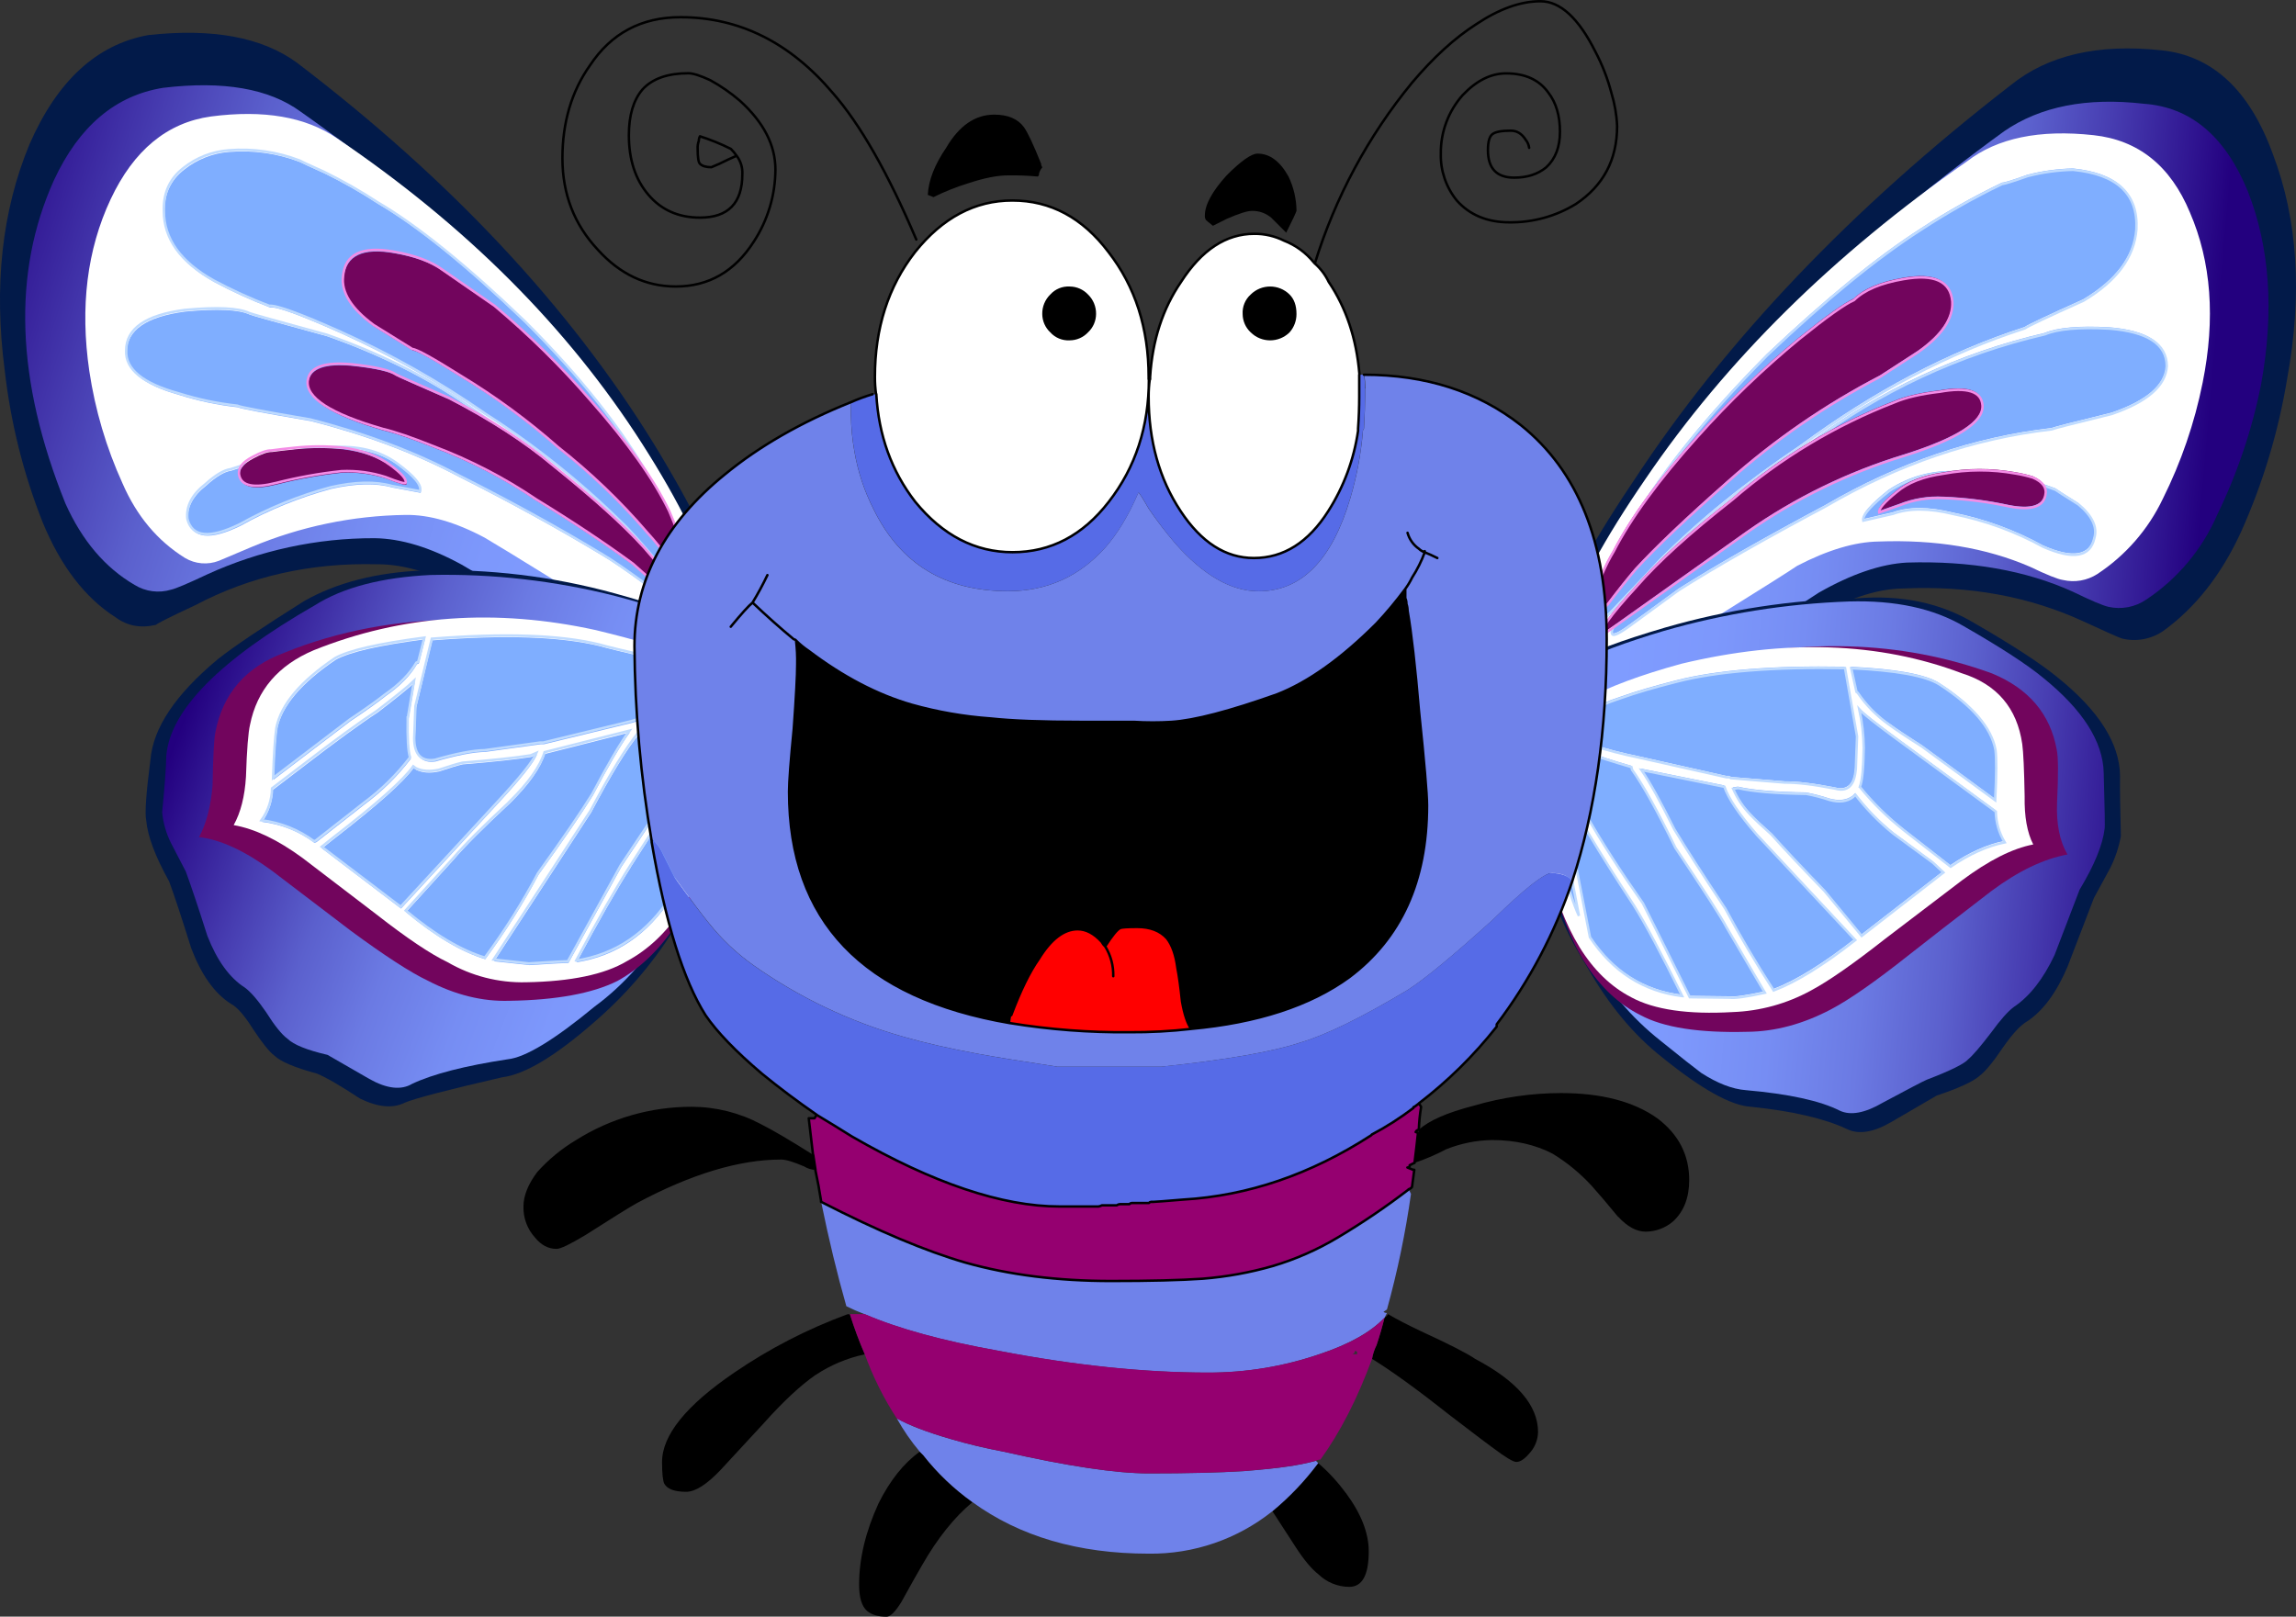
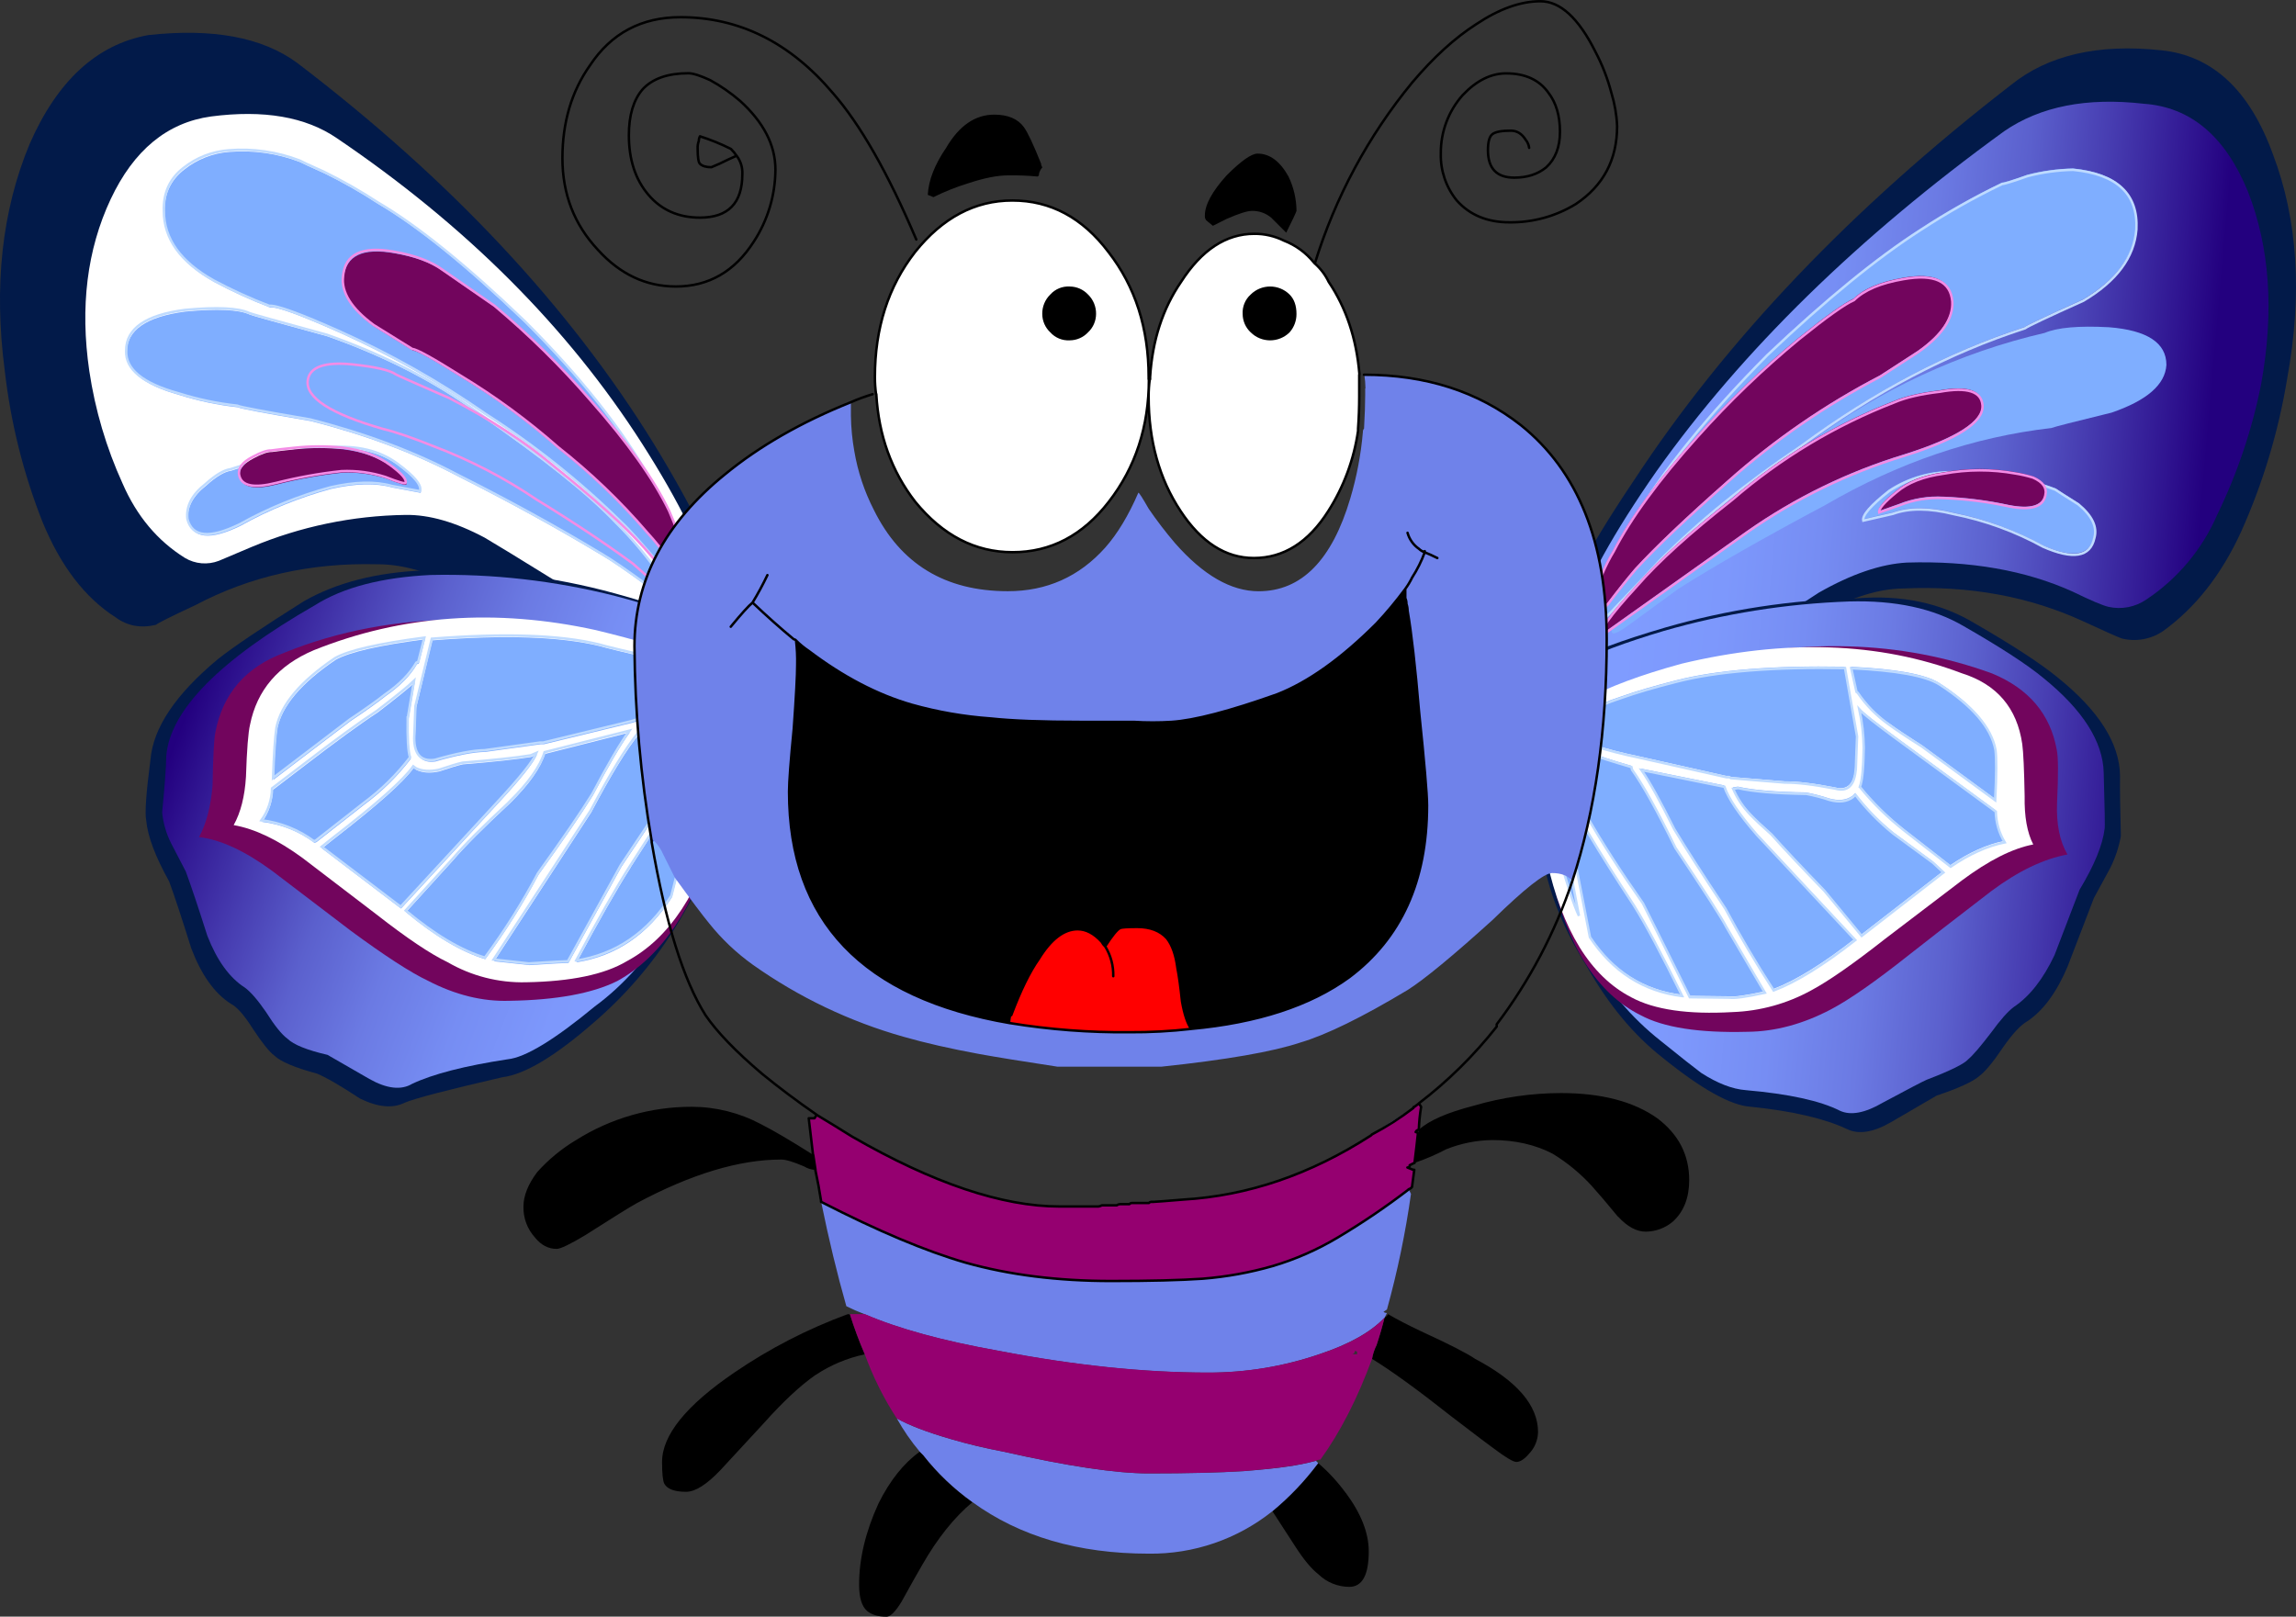
<svg xmlns="http://www.w3.org/2000/svg" version="1.0" id="Layer_1" x="0px" y="0px" viewBox="0 0 934.03 657.78" enable-background="new 0 0 934.03 657.78" xml:space="preserve">
  <rect x="0" y="0" width="934.03" height="657.78" fill="#333333" stroke="none" />
  <title>butterflies_0014</title>
  <path fill="#021A49" d="M930.45,154c6.247-34.28,4.307-64.7-5.82-91.26c-9.453-26.067-24.59-40.16-45.41-42.28  c-25.767-2.76-46.197,1.983-61.29,14.23c-64.667,50-115.797,103.667-153.39,161c-19.14,28.407-31.697,52.073-37.67,71  c6.107,12.253,17.44,19.367,34,21.34c15.02,1.453,27.73-1.78,38.13-9.7c19.727-14.22,31.837-22.663,36.33-25.33  c14.667-8.953,27.667-13.473,39-13.56c26.867-1.22,51.32,3.267,73.36,13.46c8.82,4.08,13.993,6.38,15.52,6.9  c5.747,1.413,11.823,0.323,16.72-3c13.16-9.48,23.743-22.94,31.75-40.38C920.607,196.512,926.917,175.53,930.45,154z" />
  <linearGradient id="SVGID_1_" gradientUnits="userSpaceOnUse" x1="965.023" y1="750.497" x2="946.423" y2="757.647" gradientTransform="matrix(10.13 7.43 -5.38 13.99 -4839.89 -17491.801)">
    <stop offset="0" style="stop-color:#23007F" />
    <stop offset="0.07" style="stop-color:#2F1490" />
    <stop offset="0.22" style="stop-color:#473DB1" />
    <stop offset="0.36" style="stop-color:#5B60CD" />
    <stop offset="0.51" style="stop-color:#6B7AE3" />
    <stop offset="0.67" style="stop-color:#768DF3" />
    <stop offset="0.83" style="stop-color:#7D98FC" />
    <stop offset="1" style="stop-color:#7F9CFF" />
  </linearGradient>
  <path fill="url(#SVGID_1_)" d="M914.36,77.66c-9.18-22.28-23.247-34.093-42.2-35.44c-23.207-2.667-42.163,1.063-56.87,11.19  c-59.407,43.107-106.557,89.23-141.45,138.37c-17.367,24.92-28.67,45.327-33.91,61.22c5.793,10.827,16.29,16.733,31.49,17.72  c13.827,1.173,25.493-1.62,35-8.38c7.253-4.24,18.407-11.303,33.46-21.19c13.3-7.58,25.253-11.663,35.86-12.25  c25.833-0.78,48.333,3.17,67.5,11.85c7.287,3.553,12.123,5.607,14.51,6.16c5.34,1.196,10.936,0.108,15.44-3  c12.738-8.476,22.745-20.463,28.81-34.51c8.221-16.908,14.227-34.806,17.87-53.25C925.203,126.563,923.367,100.4,914.36,77.66z" />
-   <path fill="#FFFFFF" d="M890.87,86.43C882.997,67.477,869.933,57,851.68,55c-22-2.4-39.16,1.153-51.48,10.66  c-54.353,37.847-97.943,80.9-130.77,129.16c-16.667,24.24-27.71,44.537-33.13,60.89c4.8,8.9,14.92,11.84,30.36,8.82  c12.039-2.757,23.443-7.783,33.6-14.81c17.633-10.98,27.92-17.483,30.86-19.51c12.427-6.433,23.427-9.723,33-9.87  c23.267-0.867,43.807,2.543,61.62,10.23c6.953,3.333,11.453,5.14,13.5,5.42c4.76,1.106,9.766,0.252,13.89-2.37  c11.533-7.573,20.768-18.164,26.7-30.62c7.479-14.975,12.934-30.877,16.22-47.29C901.303,129.663,899.577,106.57,890.87,86.43z" />
  <path fill="#021A49" d="M862.45,315.78c-0.107-13.233-8.59-26.63-25.45-40.19c-6.907-5.667-18.147-13-33.72-22  c-13.7-8.26-29.7-11.637-48-10.13c-26.379,0.563-52.573,4.56-77.92,11.89c-18.047,5.293-30.44,9.96-37.18,14  c-7.453,4.673-11.18,12.087-11.18,22.24l0.24,1.07c-2.708,16.597-3.523,33.449-2.43,50.23c1.593,16.12,7.877,32.987,18.85,50.6  c8.787,15.413,19,27.687,30.64,36.82c15.847,12.82,27.783,19.487,35.81,20c17.067,1.76,30.177,4.8,39.33,9.12  c4.747,2.287,10.747,1.31,18-2.93l18.4-10.72c8.947-3.007,14.72-5.647,17.32-7.92c2.427-1.807,5.66-5.713,9.7-11.72  c3.86-5.54,7.17-9.09,9.93-10.65c6.4-4.273,11.83-11.65,16.29-22.13l10.75-28c3.007-5.567,5.217-9.627,6.63-12.18  c2.053-4.106,3.511-8.483,4.33-13C862.483,328.633,862.37,320.5,862.45,315.78z" />
  <linearGradient id="SVGID_2_" gradientUnits="userSpaceOnUse" x1="968.974" y1="762.039" x2="950.654" y2="769.069" gradientTransform="matrix(10.13 7.43 -5.38 13.99 -4839.89 -17491.801)">
    <stop offset="0" style="stop-color:#23007F" />
    <stop offset="0.07" style="stop-color:#2F1490" />
    <stop offset="0.22" style="stop-color:#473DB1" />
    <stop offset="0.36" style="stop-color:#5B60CD" />
    <stop offset="0.51" style="stop-color:#6B7AE3" />
    <stop offset="0.67" style="stop-color:#768DF3" />
    <stop offset="0.83" style="stop-color:#7D98FC" />
    <stop offset="1" style="stop-color:#7F9CFF" />
  </linearGradient>
  <path fill="url(#SVGID_2_)" d="M855.81,314.49c-0.287-12.767-8.52-25.683-24.7-38.75c-6.573-5.42-17.307-12.397-32.2-20.93  c-12.353-7.267-27.937-10.627-46.75-10.08c-25.513,0.901-50.819,4.931-75.35,12c-15.64,4.667-27.517,9.107-35.63,13.32  c-7.253,4.24-10.887,11.44-10.9,21.6l-0.27,0.7c-2.511,15.916-3.055,32.081-1.62,48.13c0.78,13.727,6.737,29.753,17.87,48.08  c7.289,13.562,17.293,25.476,29.39,35c8.26,6.667,13.74,11,16.44,13c6.593,4.24,12.62,6.573,18.08,7  c17.58,1.54,30.353,4.333,38.32,8.38c4.407,2.04,10.24,0.937,17.5-3.31c10.353-5.553,16.307-8.66,17.86-9.32  c9.64-3.693,15.247-6.457,16.82-8.29c1.907-1.587,5.05-5.253,9.43-11c3.68-5.073,6.733-8.513,9.16-10.32  c6.4-4.273,11.91-11.293,16.53-21.06L846,362c6-9.953,9.393-18.223,10.18-24.81C856.353,336.717,856.23,329.15,855.81,314.49z" />
  <path fill="#72055D" d="M810.36,274c-37.2-13.54-77.867-14.677-122-3.41c-36.453,8.547-56.74,19.673-60.86,33.38  c-0.606,1.818-0.9,3.724-0.87,5.64c-0.907,11.587,0.45,26.633,4.07,45.14c6.667,30,18.89,49.43,36.67,58.29  c9.333,5.04,23.827,7.3,43.48,6.78c11.287-0.093,22.62-3.137,34-9.13c7.593-4,18.24-11.437,31.94-22.31  c7.453-5.887,18.547-14.487,33.28-25.8c10.913-8.133,21.247-13.1,31-14.9c-3.153-5.333-4.567-12.333-4.24-21  c0.547-11.553,0.503-18.76-0.13-21.62C834.073,290.513,825.293,280.16,810.36,274z" />
  <path fill="#FFFFFF" d="M822.67,302.75c-2.133-14.72-10.34-24.327-24.62-28.82c-33.627-12.72-71.643-14.007-114.05-3.86  c-33.253,9.107-52.417,19.56-57.49,31.36l-0.27,0.7c-0.591,1.821-0.885,3.725-0.87,5.64l0.27-0.7c-0.907,11.6,0.293,25.933,3.6,43  c6.333,28.56,17.8,47.137,34.4,55.73c9.333,5.04,23.06,7.04,41.18,6c11.212-0.399,22.173-3.427,32-8.84  c7.073-3.773,17.113-10.773,30.12-21l31.2-23.75c10.913-8.133,20.58-13.003,29-14.61c-2.48-4.807-3.647-11.343-3.5-19.61  C823.447,313.15,823.123,306.07,822.67,302.75z" />
  <path fill="#7FAEFF" d="M631.38,315.77c-0.327,8.727,0.673,19.627,3,32.7c3.053,11.207,5.65,19.09,7.79,23.65l-10.8-56.35   M646.63,380.77c9.333,14,21.843,21.983,37.53,23.95c-8.253-16.813-14.79-29.08-19.61-36.8c-14.487-22-24.617-39-30.39-51  l12.46,63.85 M663.73,312.61l-0.24-1.07c-14.8-4.28-24.82-8.043-30.06-11.29l-1.34,3.5c5.867,16.26,17.89,37.337,36.07,63.23  c1.487,2.887,7.843,15.62,19.07,38.2l16.15,0.19c2.047,0.307,6.847-0.36,14.4-2l-15.68-26.75c-2-3.847-8.907-14.59-20.72-32.23  C674.12,329.497,668.237,318.903,663.73,312.61 M667.57,312.74c3.333,4.84,7.807,12.903,13.42,24.19  c4.487,7.473,11.393,18.217,20.72,32.23c5.793,10.827,12.35,21.913,19.67,33.26c9.12-3.473,20.183-10.303,33.19-20.49l-40-42.81  c-7.207-8.273-11.623-14.8-13.25-19.58l-33.73-6.81 M758.02,303.73c-0.147,8.26-0.667,13.557-1.56,15.89  c5.293,6.518,11.297,12.424,17.9,17.61l19,14.81c7.613-5.173,14.947-8.47,22-9.89c-2.285-3.784-3.537-8.101-3.63-12.52l-40.51-29.71  c-8.44-6.193-13.413-10.14-14.92-11.84c1.101,5.151,1.671,10.402,1.7,15.67 M746.42,320.37c5.107,1.333,7.89-1.407,8.35-8.22  l0.49-13.09l-4.89-27.8c-29.227-0.513-51.997,1.317-68.31,5.49c-9.1,2.293-16.663,4.517-22.69,6.67  c-11.333,3.633-19.197,8.327-23.59,14.08c5.92,3.74,16.29,7.16,31.11,10.26l35.25,7.92h1.28l0.58,0.42l22,1.81  c4.787-0.073,11.61,0.747,20.47,2.46 M711.9,330.89c1.847,1.953,4.707,4.647,8.58,8.08c4.527,5.113,11.743,12.797,21.65,23.05  l15.07,18.23l33.28-25.8l-4.29-4L770,338.52c-5.718-4.638-10.876-9.927-15.37-15.76l-1,1c-2.427,1.807-5.597,2.173-9.51,1.1  c-3.09-1.034-6.247-1.852-9.45-2.45c-12.48-0.187-21.7-0.97-27.66-2.35l-2.06,0.28c1.671,3.902,4.043,7.464,7,10.51 M768.25,294.13  c3.04,2.227,7.517,5.227,13.43,9L811.51,325c0.527-10.373,0.563-17.223,0.11-20.55c-1.72-9.033-9.343-17.913-22.87-26.64  c-5.58-3.493-17.51-5.667-35.79-6.52l2.14,9.71l0.51,0.37c3.394,4.988,7.659,9.324,12.59,12.8L768.25,294.13z" />
  <path fill="none" stroke="#BFDBFF" d="M781.78,303.69l29.87,21.91c0.527-10.373,0.563-17.223,0.11-20.55  c-1.72-9.033-9.343-17.913-22.87-26.64c-5.58-3.493-17.51-5.667-35.79-6.52l2.14,9.64l0.51,0.37c3.394,4.999,7.663,9.346,12.6,12.83  C771.383,296.963,775.86,299.95,781.78,303.69z M734.78,323.01c-12.48-0.187-21.7-0.97-27.66-2.35l-2.06,0.28  c1.671,3.902,4.043,7.464,7,10.51c1.847,1.953,4.707,4.647,8.58,8.08c4.527,5.113,11.743,12.797,21.65,23.05l15.06,18.22l33.26-25.8  l-4.29-4l-16.2-11.89c-5.714-4.636-10.869-9.921-15.36-15.75l-1,1c-2.427,1.807-5.597,2.173-9.51,1.1  c-3.103-1.039-6.274-1.861-9.49-2.46L734.78,323.01z M754.97,312.71l0.49-13.09l-4.89-27.8c-29.227-0.513-51.997,1.317-68.31,5.49  c-9.1,2.293-16.663,4.517-22.69,6.67c-11.333,3.633-19.197,8.327-23.59,14.08c5.92,3.74,16.29,7.16,31.11,10.26l35.25,7.92h1.28  l0.51,0.37l22,1.81c4.787-0.073,11.61,0.747,20.47,2.46c5.1,1.413,7.883-1.313,8.35-8.18L754.97,312.71z M756.63,320.21  c5.293,6.518,11.297,12.424,17.9,17.61l19,14.81c7.613-5.173,14.947-8.47,22-9.89c-2.285-3.784-3.537-8.101-3.63-12.52l-40.58-29.72  c-8.44-6.193-13.413-10.14-14.92-11.84c1.123,5.142,1.716,10.387,1.77,15.65c-0.113,8.26-0.633,13.557-1.56,15.89L756.63,320.21z   M681.18,337.5c4.487,7.473,11.393,18.217,20.72,32.23c5.78,10.847,12.33,21.937,19.65,33.27c9.12-3.473,20.183-10.303,33.19-20.49  l-40-42.81c-7.207-8.273-11.623-14.8-13.25-19.58l-33.73-6.81c3.32,4.833,7.787,12.893,13.4,24.18L681.18,337.5z M663.68,312.11  c-14.8-4.28-24.82-8.043-30.06-11.29l-1.34,3.5c5.867,16.26,17.89,37.333,36.07,63.22c1.487,2.887,7.843,15.62,19.07,38.2  l16.15,0.19c2.047,0.307,6.847-0.36,14.4-2l-15.68-26.75c-2-3.847-8.907-14.59-20.72-32.23c-7.26-14.893-13.143-25.487-17.65-31.78  L663.68,312.11z M684.34,405.28c-8.253-16.813-14.79-29.08-19.61-36.8c-14.487-22-24.617-39-30.39-51l12.46,63.84  c9.32,14.02,21.827,22.007,37.52,23.96L684.34,405.28z M634.54,349c3.053,11.207,5.65,19.09,7.79,23.65l-10.8-56.35  C631.177,325.047,632.18,335.947,634.54,349z" />
  <path fill="#7FAEFF" d="M869,92.78c0.767-14.38-7.81-22.463-25.73-24.25c-6.249,0.126-12.461,0.986-18.51,2.56  c-6,2.16-9.437,3.223-10.31,3.19c-11.465,5.506-22.556,11.759-33.2,18.72c-17.813,11.447-38.63,28.447-62.45,51  c-24,24.227-42.09,46.53-54.27,66.91c-5.471,8.772-9.939,18.13-13.32,27.9c-2.707,8.173-3.373,12.757-2,13.75  c1.013,0.74,3.787-1.41,8.32-6.45c9.38-9.82,15.203-15.99,17.47-18.51c16.187-16.227,35.353-31.76,57.5-46.6  c29.627-21.913,60-37.893,91.12-47.94c1.213-0.907,9.143-4.653,23.79-11.24C860.897,113.767,868.093,104.087,869,92.78z" />
  <path fill="none" stroke="#BFDBFF" d="M869.1,93.34c-0.887,11.333-8.067,21-21.54,29c-14.667,6.593-22.597,10.34-23.79,11.24  c-31.12,10.053-61.493,26.033-91.12,47.94c-22.147,14.84-41.313,30.373-57.5,46.6c-2.267,2.52-8.103,8.7-17.51,18.54  c-4.533,5.047-7.307,7.197-8.32,6.45c-1.333-0.993-0.667-5.577,2-13.75c3.381-9.769,7.849-19.128,13.32-27.9  c12.16-20.373,30.25-42.673,54.27-66.9c23.82-22.58,44.637-39.58,62.45-51c10.632-6.959,21.709-13.213,33.16-18.72  c0.853,0,4.29-1.063,10.31-3.19c6.049-1.574,12.261-2.433,18.51-2.56C861.28,70.877,869.867,78.96,869.1,93.34z" />
  <path fill="#7FAEFF" d="M881.31,148.47c0-8.973-7.773-14.08-23.32-15.32c-12.3-0.667-21.033,0.1-26.2,2.3  c-34.655,8.03-67.247,23.222-95.68,44.6c-24.74,17.12-44.167,32.77-58.28,46.95c-6.434,6.225-12.137,13.163-17,20.68  c-4.2,5.293-5.867,8.543-5,9.75c0.493,0.96,3.16-0.373,8-4c11.433-8.353,17.767-12.983,19-13.89  c14.873-9.42,34.823-20.793,59.85-34.12c29.54-17.193,60.157-27.617,91.85-31.27c1.033-0.44,9.19-2.527,24.47-6.26  C873.393,162.957,880.83,156.483,881.31,148.47z" />
-   <path fill="none" stroke="#BFDBFF" d="M881.45,149c-0.487,8-7.953,14.48-22.4,19.44c-15.28,3.733-23.437,5.82-24.47,6.26  c-31.72,3.673-62.337,14.107-91.85,31.3c-25.027,13.333-44.973,24.707-59.84,34.12c-1.213,0.907-7.547,5.537-19,13.89  c-4.853,3.613-7.52,4.947-8,4c-0.833-1.207,0.833-4.457,5-9.75c4.863-7.517,10.566-14.455,17-20.68  c14.1-14.167,33.527-29.81,58.28-46.93c28.453-21.406,61.073-36.615,95.76-44.65c5.167-2.187,13.9-2.953,26.2-2.3  C873.663,134.947,881.437,140.047,881.45,149z" />
  <path fill="#7FAEFF" d="M851.86,218.34c1.273-4.447-0.87-9.007-6.43-13.68c-5.58-3.493-8.707-5.493-9.38-6  c-12.817-4.852-26.438-7.227-40.14-7c-9.762-0.48-19.422,2.172-27.57,7.57c-7.453,5.887-10.943,9.887-10.47,12l12.1-2.78  c6.54-2.38,14.747-2.34,24.62,0.12c12.747,2.551,25.026,7.044,36.41,13.32C843.233,227.263,850.187,226.08,851.86,218.34z" />
  <path fill="none" stroke="#BFDBFF" d="M852,218.9c-1.673,7.74-8.62,8.923-20.84,3.55c-11.396-6.265-23.685-10.744-36.44-13.28  c-9.873-2.46-18.08-2.5-24.62-0.12l-12.1,2.78c-0.473-2.14,3.017-6.14,10.47-12c8.148-5.398,17.808-8.05,27.57-7.57  c13.702-0.227,27.323,2.148,40.14,7c0.667,0.493,3.793,2.493,9.38,6C851.133,209.907,853.28,214.453,852,218.9z" />
  <path fill="#72055D" d="M794.07,122.14c-0.713-8.293-7.327-11.34-19.84-9.14c-9.26,1.58-15.977,4.423-20.15,8.53  c-3.62,1.533-11.067,6.833-22.34,15.9c-14.725,12.174-28.505,25.449-41.22,39.71c-15.873,17.653-27.263,33.213-34.17,46.68  c-3.491,5.754-6.107,11.996-7.76,18.52c-1.453,4.913-1.583,7.507-0.39,7.78c0.853,0,2.763-1.59,5.73-4.77  c4.373-5.76,8.133-10.477,11.28-14.15c8.193-8.933,20.8-20.91,37.82-35.93c18.754-16.692,39.51-30.988,61.79-42.56l15.57-10.1  C789.903,135.823,794.463,129,794.07,122.14z" />
  <path fill="none" stroke="#F48CE6" d="M794.21,122.7c0.393,6.867-4.173,13.68-13.7,20.44l-15.57,10.1  c-22.28,11.572-43.036,25.868-61.79,42.56c-17.02,15.013-29.627,26.99-37.82,35.93c-3.14,3.673-6.9,8.39-11.28,14.15  c-2.96,3.207-4.87,4.797-5.73,4.77c-1.193-0.273-1.063-2.867,0.39-7.78c1.653-6.524,4.269-12.766,7.76-18.52  c6.907-13.467,18.293-29.027,34.16-46.68c12.726-14.249,26.516-27.51,41.25-39.67c11.273-9.067,18.72-14.367,22.34-15.9  c4.173-4.113,10.89-6.957,20.15-8.53C786.89,111.363,793.503,114.407,794.21,122.7z" />
  <path fill="#72055D" d="M774.49,184.9c21.673-6.827,32.31-13.673,31.91-20.54c-0.413-5.687-6.193-7.537-17.34-5.55  c-7.713,0.92-13.893,2.363-18.54,4.33c-24.051,9.33-46.321,22.722-65.84,39.59c-17.333,13.587-30.277,25.313-38.83,35.18  c-11.16,12.14-15.893,18.83-14.2,20.07l59-41.94C730.152,202.354,751.699,191.844,774.49,184.9z" />
  <path fill="none" stroke="#F48CE6" d="M774.64,185.46c-22.812,6.941-44.38,17.455-63.9,31.15l-59,41.94  c-1.687-1.24,3.047-7.93,14.2-20.07c8.553-9.867,21.497-21.593,38.83-35.18c19.519-16.865,41.79-30.253,65.84-39.58  c4.667-2,10.847-3.443,18.54-4.33c11.147-2,16.927-0.15,17.34,5.55C806.917,171.793,796.3,178.633,774.64,185.46z" />
  <path fill="#72055D" d="M826.91,193.76c-2.343-0.715-4.732-1.269-7.15-1.66c-9.67-1.748-19.578-1.724-29.24,0.07  c-8.227,1.14-14.597,3.64-19.11,7.5c-5.033,4.08-7.39,6.833-7.07,8.26l8.26-2.93c5.714-2.278,11.858-3.278,18-2.93  c8.952,0.341,17.857,1.472,26.61,3.38c8.86,1.72,13.76,0.233,14.7-4.46C832.637,197.957,830.97,195.547,826.91,193.76z" />
  <path fill="none" stroke="#F48CE6" d="M827.05,194.32c4.073,1.793,5.74,4.213,5,7.26c-0.94,4.667-5.84,6.153-14.7,4.46  c-8.753-1.909-17.658-3.04-26.61-3.38c-6.142-0.348-12.286,0.652-18,2.93l-8.26,2.91c-0.32-1.427,2.037-4.18,7.07-8.26  c4.513-3.86,10.883-6.36,19.11-7.5c9.661-1.797,19.569-1.824,29.24-0.08C822.318,193.051,824.707,193.606,827.05,194.32z" />
  <path fill="#021A49" d="M299.21,250.54c-4.973-18.593-16.1-42-33.38-70.22c-34.407-55.727-82.74-107.32-145-154.78  c-14.167-10.4-34.353-14.153-60.56-11.26C39.343,18.093,23.253,32.903,12,58.71C0.773,85.737-2.58,116.45,1.94,150.85  c2.398,21.069,7.552,41.733,15.33,61.46c7.373,17.967,17.317,30.94,29.83,38.92c4.727,3.467,10.18,4.467,16.36,3  c0.667-0.667,6-3.333,16-8c22.26-11.767,46.893-17.313,73.9-16.64c11.287-0.093,24.04,3.88,38.26,11.92  c2.88,1.513,14.547,9.467,35,23.86c10.307,6.96,23,9.397,38.08,7.31C281.16,270.453,292.663,263.073,299.21,250.54z" />
  <linearGradient id="SVGID_3_" gradientUnits="userSpaceOnUse" x1="916.369" y1="770.477" x2="941.019" y2="768.727" gradientTransform="matrix(10.13 7.43 -5.38 13.99 -5150.62 -17508.119)">
    <stop offset="0" style="stop-color:#23007F" />
    <stop offset="0.07" style="stop-color:#2F1490" />
    <stop offset="0.22" style="stop-color:#473DB1" />
    <stop offset="0.36" style="stop-color:#5B60CD" />
    <stop offset="0.51" style="stop-color:#6B7AE3" />
    <stop offset="0.67" style="stop-color:#768DF3" />
    <stop offset="0.83" style="stop-color:#7D98FC" />
    <stop offset="1" style="stop-color:#7F9CFF" />
  </linearGradient>
-   <path fill="url(#SVGID_3_)" d="M287.39,237.39c-4.667-16-15-35.837-31-59.51c-32.153-48.1-76.853-92.25-134.1-132.45  c-12.827-9.407-31.493-12.637-56-9.69C46.923,38.867,32.16,51.36,22,73.22c-17.08,37.687-15.547,81.557,4.6,131.61  C33.367,219.943,42.757,231,54.77,238c4.443,2.737,9.847,3.436,14.84,1.92c1.887-0.407,6.797-2.483,14.73-6.23  c21.34-9.753,44.537-14.771,68-14.71c10.767,0.127,22.587,3.713,35.46,10.76c3.22,1.76,14.043,8.503,32.47,20.23  c9.813,6,21.48,8.283,35,6.85C270.337,254.753,281.043,248.277,287.39,237.39z" />
  <path fill="#FFFFFF" d="M290.66,240.69c-4.493-16.453-14.31-36.51-29.45-60.17C230.93,133.2,189.527,91.76,137,56.2  c-12.667-8.667-29.713-11.603-51.14-8.81C68.02,49.857,54.4,61.09,45,81.09c-9.593,20.467-12.483,43.753-8.67,69.86  c2.356,15.828,6.917,31.248,13.55,45.81c5.733,13.187,14.18,23.267,25.34,30.24c4.182,2.504,9.285,2.94,13.83,1.18l13.18-5.58  c19.888-8.354,41.2-12.799,62.77-13.09c9.58-0.147,20.297,2.933,32.15,9.24c3.893,2.26,13.703,8.26,29.43,18  c10.13,6.462,21.343,11.042,33.1,13.52C274.707,252.903,285.033,249.71,290.66,240.69z" />
  <path fill="#021A49" d="M295.67,276.64l0.27-0.7c0.287-6.367-0.317-10.993-1.81-13.88s-4.183-5.457-8.07-7.71  c-7.107-4-19.083-8.303-35.93-12.91c-25.241-6.94-51.373-10.091-77.54-9.35c-19.333,0.767-35.65,4.94-48.95,12.52  c-17.093,10.76-28.773,18.633-35.04,23.62c-17.18,14.3-26.31,27.927-27.39,40.88c-1.78,13.64-2.353,21.887-1.72,24.74  c0.573,6.393,3.677,14.647,9.31,24.76c2.12,5.74,5.12,14.817,9,27.23c4.087,10.767,9.42,18.27,16,22.51  c2.54,1.267,5.557,4.677,9.05,10.23c3.827,5.8,6.753,9.443,8.78,10.93c2.52,2.447,8.29,4.887,17.31,7.32  c3.733,1.54,9.573,4.927,17.52,10.16c7.287,3.553,13.347,4.113,18.18,1.68c4.133-1.753,17.36-5.203,39.68-10.35  c9.08-1.113,21.437-8.49,37.07-22.13c12.749-10.909,23.783-23.675,32.73-37.87c12.493-20.127,19.553-37.367,21.18-51.72  C297.52,307.3,297.643,290.647,295.67,276.64z" />
  <linearGradient id="SVGID_4_" gradientUnits="userSpaceOnUse" x1="929.438" y1="776.171" x2="947.657" y2="776.171" gradientTransform="matrix(10.13 7.43 -5.38 13.99 -5150.62 -17508.119)">
    <stop offset="0" style="stop-color:#23007F" />
    <stop offset="0.07" style="stop-color:#2F1490" />
    <stop offset="0.22" style="stop-color:#473DB1" />
    <stop offset="0.36" style="stop-color:#5B60CD" />
    <stop offset="0.51" style="stop-color:#6B7AE3" />
    <stop offset="0.67" style="stop-color:#768DF3" />
    <stop offset="0.83" style="stop-color:#7D98FC" />
    <stop offset="1" style="stop-color:#7F9CFF" />
  </linearGradient>
  <path fill="url(#SVGID_4_)" d="M294.66,275.9c0.86-10.127-2.263-17.2-9.37-21.22c-6.773-3.773-18.413-7.827-34.92-12.16  c-24.581-6.244-49.895-9.127-75.25-8.57c-19.847,0.98-35.477,5.057-46.89,12.23c-38.86,22.307-59.053,42.767-60.58,61.38  c-0.087,4.72-0.65,12.387-1.69,23c0.438,4.359,1.668,8.602,3.63,12.52l6,11.54c2.12,5.74,5.043,14.46,8.77,26.16  c3.927,10.053,9.017,17.077,15.27,21.07c2.36,1.733,5.207,5.02,8.54,9.86c3.493,5.553,6.42,9.197,8.78,10.93  c2.52,2.447,7.953,4.637,16.3,6.57l17,9.79c7.107,4,12.907,4.667,17.4,2c8.447-4,21.413-7.333,38.9-10  c7.167-0.733,18.983-7.91,35.45-21.53c11.433-8.353,22.073-20.277,31.92-35.77c11.44-18.513,18.23-35.057,20.37-49.63  C295.959,308.062,296.083,291.931,294.66,275.9z" />
  <path fill="#72055D" d="M297.27,287.68c-0.03,0.511-0.219,1.001-0.54,1.4c-2.513-13.333-22.243-23.92-59.19-31.76  c-14.667-3.567-31.307-5.31-49.92-5.23c-26,0.067-50,4.57-72,13.51c-15.66,5.847-24.993,16.633-28,32.36  c-0.56,2.58-0.943,9.77-1.15,21.57c-0.667,8.48-2.5,15.503-5.5,21.07c8.7,1,18.62,5.587,29.76,13.76l32.14,24.47  c13.8,10.153,24.177,16.877,31.13,20.17c11.18,5.813,22.243,8.55,33.19,8.21c19.153-0.3,33.82-2.993,44-8.08  c18.127-10,31.46-30.1,40-60.3C296.543,318.237,298.57,301.187,297.27,287.68z" />
  <path fill="#FFFFFF" d="M297.81,286.28l0.27-0.7c-1.82-7.52-9.317-13.917-22.49-19.19c-5.087-2.533-16.14-5.867-33.16-10  c-40.707-8.933-78.967-6.21-114.78,8.17c-14.467,6.127-23.11,16.227-25.93,30.3c-0.74,3.047-1.293,10.113-1.66,21.2  c-0.487,8-2.153,14.557-5,19.67c8.52,1.467,17.853,5.917,28,13.35l30.11,23c12.313,9.627,21.943,16.093,28.89,19.4  c9.684,5.631,20.741,8.466,31.94,8.19c18.3-0.327,31.943-3.173,40.93-8.54c17.433-9.333,29.907-28.28,37.42-56.84  c4.593-15.86,6.643-30.193,6.15-43C298.656,289.589,298.42,287.875,297.81,286.28z" />
  <path fill="#7FAEFF" d="M156.81,283.29c5.887-4.053,10.153-8.387,12.8-13l0.78-0.33l2.48-9.84c-18.667,2.44-30.77,5.22-36.31,8.34  c-14,9.447-21.947,18.863-23.84,28.25c-0.58,3.76-1.043,10.593-1.39,20.5l31.2-23.75c6.4-4.273,11.16-7.657,14.28-10.15   M167.13,308.82c-0.813-2.387-1.147-7.72-1-16l2.58-15.15c-2.087,2.053-7.117,6.137-15.09,12.25  c-6.92,4.493-17.14,11.943-30.66,22.35l-12,9.16c-0.076,4.675-1.587,9.213-4.33,13c7.748,0.937,15.119,3.873,21.39,8.52l0.78-0.33  l19.5-15.29c7.106-5.248,13.432-11.477,18.79-18.5 M256.58,352.96c-5.453,8.553-12.787,21.417-22,38.59  c16.113-2.527,29.007-11.303,38.68-26.33l16.27-64.29c-2.667,4.667-13.667,22-33,52 M221.7,306.75  c-1.813,5.847-6.547,12.537-14.2,20.07c-10.78,10-18.527,17.77-23.24,23.31l-19.09,21c11.793,9.847,22.537,16.233,32.23,19.16  c8.066-10.89,15.3-22.373,21.64-34.35c10.167-14.067,17.537-24.803,22.11-32.21c6.367-12.067,11.39-20.637,15.07-25.71l-34.52,8.75   M218.36,307.01l-2.33,1c-6,0.98-15.25,1.98-27.75,3c-1.887,0.407-5.067,1.363-9.54,2.87c-3.773,0.82-6.933,0.597-9.48-0.67l-1-0.74  c-3.86,5.54-14.717,15.207-32.57,29l-4.68,3.74l32.14,24.47l39-42.27c9.587-10.307,15.007-17.093,16.26-20.36 M291.12,285.05  c-6.58,4.74-16.737,8.65-30.47,11.73l-0.81,2.1c-4.893,6-11.32,16.53-19.28,31.59l-39.54,60.67l14.33,1.55  c9.753-0.613,15.06-0.907,15.92-0.88l21.46-39c9.333-14.093,16.357-24.487,21.07-31.18c6.945-10.896,13.062-22.298,18.3-34.11  l-1-2.51 M287.18,332.36c3.01-10.443,4.749-21.211,5.18-32.07l-13.75,56.21c3.812-7.688,6.708-15.797,8.63-24.16 M257.14,294.12  c15.64-4.667,26.307-8.793,32-12.38c-4-5.333-11.783-9.847-23.35-13.54c-11.92-2.767-19.253-4.55-22-5.35  c-15.833-3.84-38.473-4.607-67.92-2.3L169.29,288l-0.49,13.09c0.053,6.613,2.823,9.54,8.31,8.78c8.767-2.54,15.543-3.847,20.33-3.92  l22.62-3.13h1.28L257.14,294.12z" />
  <path fill="none" stroke="#BFDBFF" d="M243.58,262.18c-15.833-3.84-38.473-4.603-67.92-2.29L169,287.3l-0.49,13.09  c0.053,6.613,2.823,9.54,8.31,8.78c8.767-2.54,15.543-3.847,20.33-3.92l22.62-3.13h1.28l35.8-8.71  c15.64-4.667,26.307-8.793,32-12.38c-4-5.333-11.783-9.847-23.35-13.54C253.607,264.75,246.3,262.98,243.58,262.18z M292.16,299.61  l-13.82,56.22c3.821-7.684,6.728-15.789,8.66-24.15c2.999-10.444,4.729-21.212,5.15-32.07H292.16z M290.89,284.33  c-6.58,4.74-16.737,8.65-30.47,11.73l-0.81,2.1c-4.893,6-11.32,16.53-19.28,31.59l-39.54,60.67l14.33,1.58  c9.753-0.613,15.06-0.907,15.92-0.88l21.46-39c9.333-14.093,16.357-24.487,21.07-31.18c6.944-10.893,13.061-22.292,18.3-34.1  L290.89,284.33z M215.89,307.33c-6,0.98-15.25,1.98-27.75,3c-1.887,0.407-5.067,1.363-9.54,2.87c-3.773,0.82-6.933,0.597-9.48-0.67  l-1-0.74c-3.86,5.54-14.717,15.207-32.57,29l-4.68,3.74L163,368.94l39-42.26c9.587-10.307,15.007-17.093,16.26-20.36L215.89,307.33z   M207.35,326.17c-10.78,10-18.527,17.77-23.24,23.31l-19.09,21c11.793,9.847,22.537,16.233,32.23,19.16  c8.066-10.89,15.3-22.373,21.64-34.35c10.14-14.1,17.51-24.863,22.11-32.29c6.367-12.067,11.39-20.637,15.07-25.71l-34.52,8.75  c-1.833,5.873-6.58,12.577-14.24,20.11L207.35,326.17z M234.42,390.86c16.113-2.527,29.007-11.303,38.68-26.33l16.27-64.29  c-2.667,4.667-13.667,22-33,52c-5.467,8.567-12.797,21.433-21.99,38.6L234.42,390.86z M165.9,292.17l2.53-15.17  c-2.087,2.053-7.117,6.137-15.09,12.25c-6.893,4.5-17.113,11.95-30.66,22.35l-12,9.16c-0.076,4.675-1.587,9.213-4.33,13  c7.748,0.937,15.119,3.873,21.39,8.52l0.78-0.33l19.5-15.29c7.106-5.248,13.432-11.477,18.79-18.5c-0.78-2.407-1.1-7.743-0.96-16.01  L165.9,292.17z M170.15,269.28l2.48-9.84c-18.667,2.44-30.77,5.22-36.31,8.34c-14,9.447-21.947,18.863-23.84,28.25  c-0.58,3.76-1.043,10.593-1.39,20.5l31.19-23.75c6.4-4.273,11.16-7.657,14.28-10.15c5.887-4.053,10.153-8.387,12.8-13L170.15,269.28  z" />
  <path fill="#7FAEFF" d="M265,195.88c-11.607-20.473-28.667-41.953-51.18-64.44c-23.673-22.773-43.633-38.92-59.88-48.44  c-7.017-4.59-14.311-8.741-21.84-12.43c-6.273-2.813-9.58-4.343-9.92-4.59c-9.2-3.549-19.082-4.975-28.91-4.17  c-6.692,0.509-13.077,3.013-18.33,7.19c-5.547,4.3-8.213,10.117-8,17.45c0,11.333,6.757,20.773,20.27,28.32  c7.316,3.928,14.878,7.379,22.64,10.33c2.74-0.38,12.407,3.137,29,10.55c20.714,9.325,40.518,20.549,59.16,33.53  c19.85,12.72,38.325,27.465,55.13,44c3.193,2.94,8.643,9.03,16.35,18.27c4.367,4.4,7.067,6.38,8.1,5.94  c1.727-1.12,1.463-5.5-0.79-13.14C273.897,214.397,269.94,204.886,265,195.88z" />
  <path fill="none" stroke="#BFDBFF" d="M213.59,130.78c-23.727-22.767-43.7-38.913-59.92-48.44c-7.017-4.59-14.311-8.741-21.84-12.43  c-6.273-2.813-9.58-4.343-9.92-4.59c-9.2-3.546-19.083-4.968-28.91-4.16c-6.694,0.504-13.083,3.005-18.34,7.18  c-5.547,4.3-8.213,10.117-8,17.45c0,11.333,6.757,20.773,20.27,28.32c7.316,3.928,14.878,7.379,22.64,10.33  c2.74-0.38,12.407,3.137,29,10.55c20.714,9.324,40.519,20.549,59.16,33.53c19.85,12.719,38.325,27.465,55.13,44  c3.193,2.94,8.643,9.03,16.35,18.27c4.367,4.4,7.067,6.38,8.1,5.94c1.727-1.12,1.463-5.5-0.79-13.14  c-2.905-9.86-6.864-19.379-11.81-28.39C253.143,174.747,236.103,153.273,213.59,130.78z" />
  <path fill="#7FAEFF" d="M250.63,213.11c-11.087-11.713-29.8-26.637-56.14-44.77c-17.213-12.627-37.63-23.12-61.25-31.48  c-20.76-5.66-31.307-8.613-31.64-8.86c-4.407-2.04-13.12-2.453-26.14-1.24c-15.933,2.06-23.897,7.577-23.89,16.55  c-0.307,7.547,6.77,13.337,21.23,17.37c7.812,2.479,15.852,4.174,24,5.06c0.667,0.493,10.55,2.363,29.65,5.61  c22.467,5.72,42.507,13.247,60.12,22.58c20.667,10.387,40.14,21.083,58.42,32.09c3.893,2.26,10.06,6.483,18.5,12.67  c4.387,3.22,6.93,4.487,7.63,3.8c0.873-1.153-0.437-4.503-3.93-10.05C262.193,225.566,256.656,219.102,250.63,213.11z" />
  <path fill="none" stroke="#BFDBFF" d="M194.21,167.68c-17.213-12.627-37.617-23.117-61.21-31.47  c-20.76-5.66-31.307-8.613-31.64-8.86c-4.407-2.04-13.12-2.453-26.14-1.24c-15.933,2.06-23.897,7.577-23.89,16.55  c-0.327,7.56,6.74,13.34,21.2,17.34c7.812,2.479,15.852,4.174,24,5.06c0.667,0.493,10.55,2.363,29.65,5.61  c22.467,5.72,42.507,13.247,60.12,22.58c20.667,10.38,40.14,21.077,58.42,32.09c3.893,2.26,10.06,6.483,18.5,12.67  c4.387,3.22,6.93,4.487,7.63,3.8c0.873-1.153-0.437-4.503-3.93-10.05c-5.003-6.878-10.547-13.345-16.58-19.34  C239.273,200.727,220.563,185.813,194.21,167.68z" />
  <path fill="#7FAEFF" d="M161.81,189.21c-7.087-5.2-16.193-7.397-27.32-6.59c-8.207-0.04-17.467,1.537-27.78,4.73  c-4.987,1.72-9.2,3.113-12.64,4.18c-2.74,0.38-6.11,2.38-10.11,6c-5.547,4.3-8.023,9.06-7.43,14.28  c1.913,7.407,8.993,8.137,21.24,2.19c11.65-6.511,24.057-11.566,36.94-15.05c9.953-2.26,18.25-2.453,24.89-0.58l11.5,2.16  C171.993,198.177,168.897,194.403,161.81,189.21z" />
  <path fill="none" stroke="#BFDBFF" d="M134.21,182c-8.207-0.04-17.467,1.537-27.78,4.73c-4.987,1.72-9.2,3.113-12.64,4.18  c-2.74,0.38-6.11,2.38-10.11,6c-5.547,4.3-8.023,9.06-7.43,14.28c1.92,7.387,9.003,8.1,21.25,2.14  c11.65-6.511,24.057-11.565,36.94-15.05c9.953-2.26,18.25-2.453,24.89-0.58l11.5,2.16c0.893-2.333-2.203-6.1-9.29-11.3  C154.453,183.36,145.343,181.173,134.21,182z" />
  <path fill="#72055D" d="M180.38,110.46c-4.727-3.467-11.35-5.933-19.87-7.4c-12.953-2.327-19.85,0.983-20.69,9.93  c-0.8,6.587,3.357,13.223,12.47,19.91l15.71,9.74c1.707,0.06,8.31,3.707,19.81,10.94c13.994,8.481,27.209,18.186,39.49,29  c13.107,10.314,25.184,21.875,36.06,34.52c3.776,4.152,7.296,8.53,10.54,13.11c2.5,3.627,4.097,5.097,4.79,4.41  c1.373-0.187,1.503-2.78,0.39-7.78c-1.8-6.234-4.005-12.343-6.6-18.29c-6.267-12.967-16.933-27.967-32-45  c-11.981-13.866-25.045-26.756-39.07-38.55C187.73,115.56,180.72,110.713,180.38,110.46z" />
  <path fill="none" stroke="#F48CE6" d="M160.24,102.4c-12.953-2.327-19.85,0.983-20.69,9.93c-0.8,6.587,3.357,13.223,12.47,19.91  l15.72,9.76c1.707,0.06,8.31,3.707,19.81,10.94c13.994,8.481,27.209,18.186,39.49,29c13.107,10.314,25.184,21.875,36.06,34.52  c3.776,4.152,7.296,8.53,10.54,13.11c2.5,3.627,4.097,5.097,4.79,4.41c1.373-0.187,1.503-2.78,0.39-7.78  c-1.8-6.234-4.005-12.343-6.6-18.29c-6.267-12.967-16.933-27.967-32-45c-11.982-13.855-25.046-26.736-39.07-38.52  c-13.68-9.44-20.68-14.283-21-14.53C175.383,106.36,168.747,103.873,160.24,102.4z" />
-   <path fill="#72055D" d="M161.42,153.05c-2.36-1.733-8.32-3.117-17.88-4.15c-11.267-1.087-17.29,1.073-18.07,6.48  c-0.98,7.08,9.25,13.687,30.69,19.82c4.767,1.107,11.65,3.467,20.65,7.08c14.686,5.554,28.674,12.803,41.68,21.6  c14.713,9,27.81,17.71,39.29,26.13c3.533,3.187,7.573,6.75,12.12,10.69c3.04,2.227,4.817,3.227,5.33,3  c1.907-1.587-2.427-8.347-13-20.28c-7.88-8.773-20.25-19.94-37.11-33.5c-11.453-9.6-25.483-18.697-42.09-27.29  C168.963,156.49,161.76,153.297,161.42,153.05z" />
  <path fill="none" stroke="#F48CE6" d="M143.27,148.25c-11.267-1.087-17.29,1.073-18.07,6.48c-0.98,7.053,9.247,13.66,30.68,19.82  c4.767,1.107,11.65,3.467,20.65,7.08c14.686,5.554,28.674,12.803,41.68,21.6c14.713,9,27.81,17.71,39.29,26.13  c3.533,3.193,7.573,6.753,12.12,10.68c3.04,2.227,4.817,3.227,5.33,3c1.907-1.587-2.427-8.347-13-20.28  c-7.88-8.767-20.25-19.933-37.11-33.5c-11.453-9.6-25.483-18.697-42.09-27.29c-14.08-6.147-21.29-9.343-21.63-9.59  C158.773,150.653,152.823,149.277,143.27,148.25z" />
  <path fill="#72055D" d="M159,189.82c-5.06-3.713-11.517-6.047-19.37-7c-6.479-0.686-13.011-0.686-19.49,0  c-3.593,0.353-6.763,0.72-9.51,1.1c-1.707-0.06-4.2,0.8-7.48,2.58c-4.313,2.213-6.153,4.75-5.52,7.61  c0.953,4.287,5.98,5.287,15.08,3c8.708-2.219,17.564-3.813,26.5-4.77c6.064-0.276,12.129,0.53,17.91,2.38  c5.267,2.067,7.987,2.867,8.16,2.4C165.8,195.707,163.707,193.273,159,189.82z" />
  <path fill="none" stroke="#F48CE6" d="M139.33,182.13c-6.48-0.669-13.013-0.652-19.49,0.05c-3.593,0.353-6.763,0.72-9.51,1.1  c-1.707-0.06-4.2,0.8-7.48,2.58c-4.313,2.213-6.153,4.75-5.52,7.61c0.953,4.287,5.98,5.287,15.08,3  c8.708-2.219,17.564-3.813,26.5-4.77c6.064-0.276,12.129,0.53,17.91,2.38c5.267,2.067,7.987,2.867,8.16,2.4  c0.54-1.4-1.553-3.833-6.28-7.3C153.64,185.453,147.183,183.103,139.33,182.13z" />
  <path d="M377.41,79.28l2.33,0.93c4.509-2.237,9.191-4.106,14-5.59c6.52-2.173,11.957-3.26,16.31-3.26  c4.042-0.066,8.085,0.091,12.11,0.47l0.47-0.47c0.009-0.648,0.17-1.285,0.47-1.86c0.235-0.512,0.549-0.985,0.93-1.4l-0.47-0.93  v-0.48c-3.107-7.767-5.44-12.74-7-14.92c-2.487-3.42-6.523-5.13-12.11-5.13c-7.767,0-14.29,4.507-19.57,13.52  c-4.667,6.84-7.15,13.21-7.45,19.11 M499,71.36c-5.9,6.527-8.85,11.967-8.85,16.32c-0.076,0.657,0.091,1.318,0.47,1.86  c0.313,0.313,1.247,1.09,2.8,2.33l5.59-2.8c4.967-2.173,8.383-3.26,10.25-3.26c2.895-0.075,5.715,0.923,7.92,2.8l6.06,6.06  c2.487-4.973,3.883-7.927,4.19-8.86c-0.039-4.85-1.153-9.631-3.26-14c-3.447-6.207-7.643-9.31-12.59-9.31  C509.093,62.5,504.9,65.453,499,71.36 M395.58,611.17c-7.545-5.382-14.28-11.818-20-19.11l-1.4-1.4  c-6.52,4.667-12.11,11.667-16.77,21c-5.28,11.5-7.92,22.533-7.92,33.1c0,5.28,1.087,8.853,3.26,10.72  c1.867,1.553,4.507,2.33,7.92,2.33c1.553,0,3.573-2.02,6.06-6.06c3.413-6.213,6.21-11.187,8.39-14.92  c6.213-10.88,13.047-19.427,20.5-25.64 M331.8,559.45c6.075-4.038,12.862-6.885,20-8.39c-2.308-5.329-4.33-10.776-6.06-16.32h-0.94  c-16.299,5.981-31.792,13.965-46.12,23.77c-19.567,13.333-29.35,25.453-29.35,36.36c0,4.667,0.31,7.62,0.93,8.86  c1.24,2.173,4.19,3.26,8.85,3.26c3.727,0,8.393-2.953,14-8.86c7.44-8.087,13.333-14.463,17.68-19.13  c7.767-8.7,14.767-15.227,21-19.58 M331.79,475.98c-0.313-2.173-0.623-4.193-0.93-6.06c-9.333-5.907-16.477-10.103-21.43-12.59  c-8.626-4.574-18.237-6.976-28-7c-16.646-0.034-32.961,4.654-47.05,13.52c-5.907,3.528-11.247,7.928-15.84,13.05  c-3.727,4.973-5.59,9.64-5.59,14c-0.128,4.641,1.541,9.151,4.66,12.59c2.487,3.107,5.437,4.66,8.85,4.66  c1.553,0,5.437-1.863,11.65-5.59c11.18-7.147,18.18-11.497,21-13.05c22.053-11.807,41.62-17.71,58.7-17.71  c1.867,0,4.973,0.933,9.32,2.8c1.395,0.886,3.008,1.37,4.66,1.4 M547.45,607.44c-3.248-4.457-6.999-8.524-11.18-12.12  c-5.403,7.25-11.658,13.824-18.63,19.58c2.173,3.4,5.293,8.217,9.36,14.45c3.413,5.28,6.52,9.01,9.32,11.19  c3.37,3.275,7.88,5.114,12.58,5.13c5.28,0,7.92-4.817,7.92-14.45c0-7.46-3.107-15.383-9.32-23.77 M560,547.3  c-0.896,1.76-1.523,3.644-1.86,5.59c8.073,4.973,18.787,12.743,32.14,23.31c10.56,8.08,16.307,12.43,17.24,13.05  c4.967,3.727,8.073,5.59,9.32,5.59c1.553,0,3.26-1.087,5.12-3.26c2.314-2.379,3.645-5.543,3.73-8.86  c0-10.88-8.54-20.823-25.62-29.83c-3.107-2.173-10.407-5.903-21.9-11.19c-5.28-2.487-9.783-4.82-13.51-7  c-0.295,0.612-0.788,1.105-1.4,1.4c-0.933,3.727-2.02,7.457-3.26,11.19 M658.3,495.08c3.727,4.04,7.453,6.06,11.18,6.06  c4.107-0.027,8.071-1.516,11.18-4.2c4.347-4.04,6.52-9.633,6.52-16.78c0-10.253-4.333-18.643-13-25.17  c-9.64-6.827-22.7-10.24-39.18-10.24c-11.987,0.027-23.909,1.754-35.41,5.13c-10.873,2.8-18.327,6.063-22.36,9.79  c-0.058,0.494-0.218,0.971-0.47,1.4c-0.313,3.107-0.78,7.147-1.4,12.12c4.474-1.516,8.821-3.385,13-5.59  c5.93-2.37,12.244-3.634,18.63-3.73c9.333,0,17.563,1.863,24.69,5.59c5.866,3.586,11.198,7.979,15.84,13.05  c2.793,3.107,6.363,7.303,10.71,12.59 M560,253.62c-14.287,14.293-27.797,23.927-40.53,28.9c-19.253,6.84-33.54,10.57-42.86,11.19  c-5.118,0.317-10.252,0.317-15.37,0h-21.4c-15.84,0-28.107-0.467-36.8-1.4c-10.875-0.768-21.644-2.641-32.14-5.59  c-14-4.04-27.977-11.343-41.93-21.91c-1.841-1.228-3.556-2.634-5.12-4.2c0.388,3.248,0.545,6.52,0.47,9.79  c0,4.353-0.467,13.053-1.4,26.1c-1.28,13.06-1.92,21.61-1.92,25.65c0,52.52,29.97,83.907,89.91,94.16l0.47-3.26  c3.727-9.947,7.453-17.56,11.18-22.84c4.967-8.08,10.247-12.12,15.84-12.12c3.413,0,6.673,1.71,9.78,5.13  c0.364,0.691,0.837,1.319,1.4,1.86c2.793-4.353,4.813-6.84,6.06-7.46c0.62-0.313,2.953-0.47,7-0.47c5.28,0,9.317,1.553,12.11,4.66  c2.167,2.793,3.583,6.837,4.25,12.13c0.62,3.107,1.24,7.613,1.86,13.52c0.933,5.28,2.177,9.01,3.73,11.19  c27.02-2.487,48.45-9.487,64.29-21c21.12-15.847,31.68-39.153,31.68-69.92c0-4.667-1.087-17.407-3.26-38.22  c-1.553-18.333-3.107-32-4.66-41c-0.004-0.953-0.163-1.898-0.47-2.8c0.026-0.803-0.135-1.6-0.47-2.33v-3.73  C568.079,244.533,564.172,249.198,560,253.62z" />
  <path fill="#334EE1" d="M265.14,342.66l0.93-0.47l-0.93-0.93V342.66z" />
  <path fill="#6F82EA" d="M536.27,595.32l-0.93-0.93c-3.832,1.016-7.722,1.794-11.65,2.33c-4.04,0.62-9.94,1.24-17.7,1.86  c-9.94,0.62-22.83,0.93-38.67,0.93c-13.333,0-33.053-2.953-59.16-8.86c-7.225-1.35-14.377-3.062-21.43-5.13  c-9.627-2.8-16.927-5.597-21.9-8.39c2.671,4.792,5.792,9.319,9.32,13.52l1.4,1.4c5.72,7.292,12.455,13.728,20,19.11  c19.253,14,43.167,21,71.74,21c18.26,0.238,36.038-5.858,50.31-17.25c6.972-5.756,13.227-12.33,18.63-19.58 M574.9,450.82  l-10.25,6.53c-2.101,1.509-4.277,2.911-6.52,4.2c5.882-3.095,11.492-6.681,16.77-10.72 M544.15,503.51  c-8.325,4.984-17.245,8.899-26.55,11.65c-9.279,2.651-18.8,4.369-28.42,5.13c-9.007,0.62-21.43,0.93-37.27,0.93  c-21.74,0-41.46-2.487-59.16-7.46c-16.147-4.667-35.713-12.903-58.7-24.71c3.107,15.227,6.523,29.367,10.25,42.42  c2.425,1.216,4.911,2.304,7.45,3.26c13.667,5.907,31.837,10.88,54.51,14.92c30.747,5.907,59.163,8.86,85.25,8.86  c15.388,0.014,30.672-2.524,45.23-7.51c12.113-4.04,20.963-9.013,26.55-14.92l0.93-1.86c-0.511,0.039-1.016-0.131-1.4-0.47l1.4-0.93  c4.279-15.454,7.546-31.171,9.78-47.05l-0.93-1.86c-9.237,7.083-18.881,13.621-28.88,19.58 M555.37,158.07v2.8  c0,3.42-0.157,7.927-0.47,13.52c-0.339,0.384-0.508,0.889-0.47,1.4c-0.783,9.151-2.499,18.198-5.12,27  c-7.453,25.187-19.89,37.78-37.31,37.78c-11.18,0-22.513-6.527-34-19.58c-3.816-4.473-7.391-9.147-10.71-14  c-2.487-4.353-3.883-6.53-4.19-6.53c-4.04,9.333-8.543,16.793-13.51,22.38c-10.56,11.807-23.76,17.71-39.6,17.71  c-25.467,0-43.637-11.033-54.51-33.1c-3.836-7.473-6.507-15.489-7.92-23.77c-0.856-4.771-1.324-9.603-1.4-14.45v-5.59  C326,171.733,308.947,181.52,295,193c-24.533,19.887-36.8,43.193-36.8,69.92c0.178,26.563,2.519,53.067,7,79.25v-0.93l0.93,0.93  c1.59,1.607,2.856,3.505,3.73,5.59l4.66,9.32c6.52,9.013,11.187,15.23,14,18.65c5.104,6.378,11.059,12.024,17.7,16.78  c18.668,13.232,39.466,23.166,61.49,29.37c8.667,2.487,18.917,4.82,30.75,7c6.833,1.24,17.393,2.95,31.68,5.13h42.39  c26.4-2.8,45.19-6.063,56.37-9.79c10.56-3.107,25.157-10.253,43.79-21.44c6.833-4.353,18.323-13.833,34.47-28.44  c13.047-12.74,21.12-19.11,24.22-19.11c3.727,0,6.523,1.087,8.39,3.26c9.333-28.593,14-61.38,14-98.36  c0-39.467-11.647-68.523-34.94-87.17c-17.393-13.673-38.667-20.51-63.82-20.51c0.286,1.85,0.443,3.718,0.47,5.59 M519.5,282.53  c12.733-4.973,26.243-14.607,40.53-28.9c4.156-4.433,8.046-9.108,11.65-14c1.069-1.467,2.006-3.027,2.8-4.66  c2.08-3.221,3.797-6.662,5.12-10.26c-0.876-0.277-1.674-0.757-2.33-1.4c-2.273-1.561-3.922-3.873-4.66-6.53  c0.738,2.657,2.387,4.969,4.66,6.53l2.33,0.93v0.47c1.553,0.62,3.26,1.397,5.12,2.33c-1.867-0.933-3.573-1.71-5.12-2.33  c-1.324,3.609-3.045,7.06-5.13,10.29c-0.794,1.633-1.731,3.193-2.8,4.66v3.73c0.335,0.73,0.496,1.527,0.47,2.33  c0.307,0.902,0.466,1.847,0.47,2.8c1.553,9.013,3.107,22.68,4.66,41c2.173,20.82,3.26,33.56,3.26,38.22  c0,30.767-10.56,54.073-31.68,69.92c-15.84,11.5-37.27,18.5-64.29,21c-8.353,0.946-16.754,1.394-25.16,1.34  c-16.209,0.152-32.401-1.083-48.4-3.69c-60-10.253-90-41.64-90-94.16c0-4.04,0.62-12.587,1.86-25.64  c0.933-13.053,1.4-21.753,1.4-26.1c0.075-3.27-0.082-6.542-0.47-9.79c-0.234-0.276-0.569-0.445-0.93-0.47  c-5.28-4.353-10.87-9.327-16.77-14.92c-1.553,1.24-4.503,4.503-8.85,9.79c4.347-5.28,7.297-8.543,8.85-9.79  c2.224-3.636,4.26-7.385,6.1-11.23c-1.828,3.831-3.85,7.566-6.06,11.19c5.9,5.593,11.49,10.567,16.77,14.92  c0.361,0.025,0.696,0.194,0.93,0.47c1.564,1.566,3.279,2.972,5.12,4.2c14,10.567,27.977,17.87,41.93,21.91  c10.488,2.961,21.25,4.847,32.12,5.63c8.667,0.933,20.933,1.4,36.8,1.4h21.43c5.118,0.317,10.252,0.317,15.37,0  C485.947,293.093,500.247,289.363,519.5,282.53z" />
  <path fill="#950070" d="M558.16,552.9c0.33-1.948,0.95-3.836,1.84-5.6c1.24-3.727,2.327-7.457,3.26-11.19  c-5.573,5.927-14.413,10.89-26.52,14.89c-14.548,4.965-29.818,7.486-45.19,7.46c-26.087,0-54.503-2.953-85.25-8.86  c-22.667-4.04-40.837-9.013-54.51-14.92h-6.06c1.73,5.543,3.752,10.991,6.06,16.32c3.324,9.167,7.686,17.924,13,26.1  c4.967,2.8,12.267,5.597,21.9,8.39c7.053,2.068,14.205,3.78,21.43,5.13c26.087,5.907,45.807,8.86,59.16,8.86  c15.84,0,28.73-0.31,38.67-0.93c7.767-0.62,13.667-1.24,17.7-1.86c3.928-0.536,7.818-1.314,11.65-2.33  c0.575-0.3,1.212-0.461,1.86-0.47c8.073-11.187,15.073-24.853,21-41 M551.16,549.63c0.361,0.025,0.696,0.194,0.93,0.47v0.9h-2.33  c0.691,0.082,1.318-0.411,1.4-1.102c0.012-0.099,0.012-0.199,0-0.298 M558.16,461.5l-0.47,0.47c-24.533,15.847-50,24.547-76.4,26.1  c-7.453,0.62-11.49,0.93-12.11,0.93h-0.93c-0.361,0.025-0.696,0.194-0.93,0.47h-7c-0.361,0.025-0.696,0.194-0.93,0.47h-3.26  c-0.657-0.076-1.318,0.091-1.86,0.47h-6.06c-0.429,0.253-0.906,0.413-1.4,0.47H431c-23.293,0-51.4-9.48-84.32-28.44  c-4.967-3.107-9.78-6.06-14.44-8.86l-0.93,1.4H329l1.86,14.92c0.313,1.867,0.623,3.887,0.93,6.06c0.933,4.353,1.71,8.55,2.33,12.59  V489c22.98,11.807,42.547,20.043,58.7,24.71c17.7,4.973,37.42,7.46,59.16,7.46c15.84,0,28.263-0.31,37.27-0.93  c9.62-0.761,19.141-2.479,28.42-5.13c9.305-2.751,18.225-6.666,26.55-11.65c9.999-5.959,19.643-12.497,28.88-19.58  c0.556-0.147,1.049-0.474,1.4-0.93c0.313-2.487,0.623-4.82,0.93-7h-0.47l-2.33-0.93c0.448,0.066,0.865-0.245,0.93-0.693  c0.011-0.079,0.011-0.159,0-0.237l1.86-0.93c0.62-4.973,1.087-9.013,1.4-12.12c-0.234-0.276-0.569-0.445-0.93-0.47  c0.231-0.569,0.786-0.938,1.4-0.93c0.107-3.124,0.418-6.237,0.93-9.32l-0.93-1.4l-1.86,1.4c-0.224-0.036-0.434,0.116-0.47,0.34  c-0.007,0.043-0.007,0.087,0,0.13c-5.287,4.047-10.907,7.64-16.8,10.74L558.16,461.5z" />
-   <path fill="#566BE7" d="M608.94,416.78c13.332-17.634,23.717-37.312,30.75-58.27c-1.867-2.173-4.663-3.26-8.39-3.26  c-3.107,0-11.18,6.37-24.22,19.11c-16.147,14.607-27.637,24.087-34.47,28.44c-18.667,11.187-33.263,18.333-43.79,21.44  c-11.213,3.727-30.003,6.98-56.37,9.76h-42.4c-14.287-2.173-24.847-3.883-31.68-5.13c-11.8-2.173-22.05-4.507-30.75-7  c-22.024-6.204-42.822-16.138-61.49-29.37c-6.641-4.756-12.596-10.402-17.7-16.78c-2.793-3.42-7.46-9.637-14-18.65l-4.66-9.32  c-0.874-2.085-2.14-3.983-3.73-5.59l-0.93,0.47c5.593,32.633,12.893,56.097,21.9,70.39c4.667,6.84,12.277,14.763,22.83,23.77  c6.833,5.593,14.287,11.187,22.36,16.78c4.667,2.8,9.48,5.753,14.44,8.86c32.907,18.98,61.027,28.47,84.36,28.47h15.84  c0.494-0.057,0.971-0.217,1.4-0.47h6.06c0.542-0.379,1.203-0.546,1.86-0.47h3.26c0.234-0.276,0.569-0.445,0.93-0.47h7  c0.234-0.276,0.569-0.445,0.93-0.47h0.93c0.62,0,4.657-0.31,12.11-0.93c26.4-1.553,51.867-10.253,76.4-26.1l0.47-0.47  c2.243-1.289,4.419-2.691,6.52-4.2l10.25-6.53c-0.036-0.224,0.116-0.434,0.34-0.47c0.043-0.007,0.087-0.007,0.13,0l1.86-1.4  c11.829-9.038,22.473-19.531,31.68-31.23v-0.93 M554.97,152.45H553v8.86c0,4.353-0.157,8.703-0.47,13.05v0.93  c-1.674,11.613-5.802,22.736-12.11,32.63c-8.073,12.74-18.167,19.11-30.28,19.11c-11.493,0-21.43-6.37-29.81-19.11  c-8.667-13.053-13-28.593-13-46.62c-0.009-2.342,0.148-4.681,0.47-7h-0.47c0,19.267-5.437,35.893-16.31,49.88  c-10.56,13.673-23.603,20.51-39.13,20.51c-15.22,0-28.42-6.837-39.6-20.51c-9.627-12.433-14.907-27.04-15.84-43.82h-1.4  c-3.016,0.898-5.972,1.987-8.85,3.26v5.59c0.076,4.847,0.544,9.679,1.4,14.45c1.413,8.281,4.084,16.297,7.92,23.77  c10.873,22.067,29.043,33.1,54.51,33.1c15.84,0,29.04-5.903,39.6-17.71c4.967-5.593,9.47-13.053,13.51-22.38  c0.313,0,1.71,2.177,4.19,6.53c3.305,4.863,6.867,9.546,10.67,14.03c11.493,13.053,22.827,19.58,34,19.58  c17.393,0,29.817-12.587,37.27-37.76c2.621-8.802,4.337-17.849,5.12-27c-0.039-0.511,0.131-1.016,0.47-1.4  c0.313-5.593,0.47-10.1,0.47-13.52v-2.8c-0.012-1.884-0.156-3.766-0.43-5.63L554.97,152.45z" />
  <path fill="#FF0000" d="M484.56,418.64c-1.553-2.173-2.797-5.903-3.73-11.19c-0.62-5.907-1.24-10.413-1.86-13.52  c-0.647-5.287-2.043-9.323-4.19-12.11c-2.793-3.107-6.83-4.66-12.11-4.66c-4.04,0-6.373,0.157-7,0.47  c-1.24,0.62-3.26,3.107-6.06,7.46c2.235,3.64,3.367,7.85,3.26,12.12c0.107-4.27-1.025-8.48-3.26-12.12  c-0.563-0.541-1.036-1.169-1.4-1.86c-3.107-3.42-6.367-5.13-9.78-5.13c-5.593,0-10.873,4.04-15.84,12.12  c-3.727,5.28-7.453,12.893-11.18,22.84l-0.41,3.25c15.999,2.607,32.191,3.842,48.4,3.69  C467.806,420.047,476.208,419.593,484.56,418.64z" />
  <path fill="#FFFFFF" d="M467.32,154.33v-0.93c0-19.887-5.437-36.823-16.31-50.81c-10.56-14-23.603-21-39.13-21  c-15.22,0-28.42,7-39.6,21C361.427,116.577,356,133.513,356,153.4c-0.009,2.342,0.148,4.681,0.47,7  c0.933,16.78,6.213,31.387,15.84,43.82c11.18,13.673,24.38,20.51,39.6,20.51c15.527,0,28.57-6.837,39.13-20.51  c10.873-14,16.31-30.627,16.31-49.88 M522.35,97.93c-3.76-1.873-7.909-2.833-12.11-2.8c-11.493,0-21.43,6.527-29.81,19.58  c-7.493,10.86-11.707,23.757-12.64,38.69v0.93c-0.322,2.319-0.479,4.658-0.47,7c0,18,4.333,33.54,13,46.62  c8.387,12.74,18.323,19.11,29.81,19.11c12.113,0,22.207-6.37,30.28-19.11c6.308-9.894,10.436-21.017,12.11-32.63v-0.93  c0.313-4.353,0.47-8.703,0.47-13.05V152c-1.24-14.293-5.433-26.723-12.58-37.29c-1.346-2.835-3.247-5.372-5.59-7.46l-0.47-0.47  c-3.177-3.954-7.335-7.005-12.06-8.85L522.35,97.93z" />
  <path fill="none" stroke="#000000" stroke-linecap="round" stroke-linejoin="round" d="M534.87,107.25  c8.284-26.892,21.736-51.909,39.6-73.65c8.667-10.253,17.363-18.177,26.09-23.77c9.333-6.213,18.03-9.32,26.09-9.32  S642.16,7.34,649,21c2.811,5.324,4.998,10.955,6.52,16.78c1.356,4.388,2.139,8.932,2.33,13.52c0,13.673-5.59,24.24-16.77,31.7  c-8.116,4.983-17.477,7.569-27,7.46c-9.007,0-16.15-2.953-21.43-8.86c-4.384-5.388-6.696-12.166-6.52-19.11  c-0.092-8.749,3.069-17.22,8.87-23.77c5.593-5.907,11.493-8.86,17.7-8.86c7.767,0,13.513,2.64,17.24,7.92  c3.107,4.04,4.66,9.323,4.66,15.85c0,6.213-1.863,11.03-5.59,14.45c-3.413,2.8-7.747,4.2-13,4.2c-7.14,0-10.71-3.73-10.71-11.19  c0-3.42,0.62-5.597,1.86-6.53c1.24-0.933,3.723-1.4,7.45-1.4c2.487,0,4.507,1.243,6.06,3.73c0.764,0.933,1.249,2.063,1.4,3.26   M467.87,154.31v-0.91c0.933-14.92,5.127-27.817,12.58-38.69c8.387-13.053,18.323-19.58,29.81-19.58  c4.201-0.033,8.35,0.927,12.11,2.8c4.744,1.84,8.921,4.895,12.11,8.86l0.47,0.47c2.343,2.088,4.244,4.625,5.59,7.46  c7.093,10.56,11.247,22.987,12.46,37.28v0.47 M554.86,152.47c25.153,0,46.427,6.837,63.82,20.51  c23.293,18.667,34.94,47.723,34.94,87.17c0,36.98-4.667,69.767-14,98.36c-7.033,20.958-17.418,40.636-30.75,58.27v0.93  c-9.207,11.699-19.851,22.192-31.68,31.23l0.93,1.4c-0.512,3.083-0.823,6.196-0.93,9.32 M575.33,473.18l-1.86,0.93  c0.065,0.448-0.245,0.864-0.693,0.93c-0.079,0.012-0.159,0.012-0.237,0l2.33,0.93h0.47c-0.313,2.173-0.623,4.507-0.93,7  c-0.351,0.456-0.844,0.783-1.4,0.93 M334.01,489.03v-0.47c-0.62-4.04-1.397-8.237-2.33-12.59 M330.75,469.91L329,455h2.33l0.93-1.4  c-8.073-5.593-15.527-11.187-22.36-16.78c-10.6-9.007-18.233-16.93-22.9-23.77c-9.007-14.293-16.307-37.757-21.9-70.39v-0.47  c-4.481-26.183-6.822-52.687-7-79.25c0-26.727,12.267-50.033,36.8-69.92c14-11.5,31.08-21.29,51.24-29.37  c2.878-1.273,5.834-2.362,8.85-3.26 M356.39,160.39c-0.322-2.319-0.479-4.658-0.47-7c0-19.887,5.437-36.823,16.31-50.81  c11.18-14,24.38-21,39.6-21c15.527,0,28.57,7,39.13,21c10.873,14,16.31,30.937,16.31,50.81v0.93 M467.74,154.32  c-0.322,2.319-0.479,4.658-0.47,7c0,18,4.333,33.54,13,46.62c8.387,12.74,18.323,19.11,29.81,19.11  c12.113,0,22.207-6.37,30.28-19.11c6.308-9.894,10.436-21.017,12.11-32.63v-0.93c0.313-4.353,0.47-8.703,0.47-13.05v-8.86   M484.56,418.64c27.02-2.487,48.45-9.487,64.29-21c21.12-15.847,31.68-39.153,31.68-69.92c0-4.667-1.087-17.407-3.26-38.22  c-1.553-18.333-3.107-32-4.66-41c-0.004-0.953-0.163-1.898-0.47-2.8c0.026-0.803-0.135-1.6-0.47-2.33v-3.73  c-3.604,4.892-7.494,9.567-11.65,14c-14.287,14.293-27.797,23.927-40.53,28.9c-19.253,6.84-33.54,10.57-42.86,11.19  c-5.118,0.317-10.252,0.317-15.37,0h-21.42c-15.84,0-28.107-0.467-36.8-1.4c-10.875-0.768-21.644-2.641-32.14-5.59  c-14-4.04-27.977-11.343-41.93-21.91c-1.841-1.228-3.556-2.634-5.12-4.2c0.388,3.248,0.545,6.52,0.47,9.79  c0,4.353-0.467,13.053-1.4,26.1c-1.28,13.047-1.92,21.59-1.92,25.63c0,52.52,29.97,83.907,89.91,94.16 M411.38,413.05  c3.727-9.947,7.453-17.56,11.18-22.84c4.967-8.08,10.247-12.12,15.84-12.12c3.413,0,6.673,1.71,9.78,5.13  c0.364,0.691,0.837,1.319,1.4,1.86c2.793-4.353,4.813-6.84,6.06-7.46c0.62-0.313,2.953-0.47,7-0.47c5.28,0,9.317,1.553,12.11,4.66  c2.167,2.793,3.583,6.837,4.25,12.13c0.62,3.107,1.24,7.613,1.86,13.52c0.933,5.28,2.177,9.01,3.73,11.19  c-8.362,0.951-16.774,1.401-25.19,1.35c-16.209,0.152-32.401-1.083-48.4-3.69 M571.67,239.64c1.069-1.467,2.006-3.027,2.8-4.66  c2.08-3.221,3.797-6.662,5.12-10.26c-0.876-0.277-1.674-0.757-2.33-1.4c-2.273-1.561-3.922-3.873-4.66-6.53 M579.6,224.25v0.47  c1.553,0.62,3.26,1.397,5.12,2.33 M332.22,453.61c4.667,2.8,9.48,5.753,14.44,8.86c32.893,18.953,61.007,28.43,84.34,28.43h15.84  c0.494-0.057,0.971-0.217,1.4-0.47h6.06c0.542-0.379,1.203-0.546,1.86-0.47h3.26c0.234-0.276,0.569-0.445,0.93-0.47h7  c0.234-0.276,0.569-0.445,0.93-0.47h0.93c0.62,0,4.657-0.31,12.11-0.93c26.4-1.553,51.867-10.253,76.4-26.1l0.47-0.47 M574.96,450.8  c-0.036-0.224,0.116-0.434,0.34-0.47c0.043-0.007,0.087-0.007,0.13,0l1.86-1.4 M573.1,483.93  c-9.237,7.083-18.881,13.621-28.88,19.58c-8.325,4.984-17.245,8.899-26.55,11.65c-9.279,2.651-18.8,4.369-28.42,5.13  c-9.007,0.62-21.43,0.93-37.27,0.93c-21.74,0-41.46-2.487-59.16-7.46c-16.147-4.667-35.713-12.903-58.7-24.71 M577.3,459.68  c-0.614-0.008-1.169,0.361-1.4,0.93c0.361,0.025,0.696,0.194,0.93,0.47c-0.313,3.107-0.78,7.147-1.4,12.12 M558.19,461.55  c5.882-3.095,11.492-6.681,16.77-10.72 M372.75,97.46c-11.493-27.04-22.827-46.93-34-59.67C321.357,17.263,300.703,7,276.79,7  c-15.86,0-28.123,6.533-36.79,19.6c-7.467,10.567-11.2,23.153-11.2,37.76s4.813,27.037,14.44,37.29  c9.007,9.947,19.567,14.92,31.68,14.92c13.333,0,23.893-6.06,31.68-18.18c5.727-8.736,8.801-18.944,8.85-29.39  c0-9.947-4.813-19.28-14.44-28c-3.734-3.209-7.793-6.021-12.11-8.39c-4.04-1.867-6.99-2.8-8.85-2.8  c-8.387,0-14.597,2.177-18.63,6.53c-3.727,4.353-5.59,10.57-5.59,18.65c0,9.947,2.64,18.027,7.92,24.24  c5.28,6.213,12.28,9.32,21,9.32c11.493,0,17.24-5.903,17.24-17.71c0.137-2.685-0.689-5.33-2.33-7.46c-2.173,0.933-4.507,2.02-7,3.26  l-3.26,1.4c-2.173,0-3.727-0.467-4.66-1.4c-0.62-0.62-0.93-2.64-0.93-6.06c-0.071-1.108,0.089-2.218,0.47-3.26  c0.009-0.648,0.17-1.285,0.47-1.86c4.319,1.385,8.524,3.1,12.58,5.13c0.867,0.854,1.647,1.792,2.33,2.8 M467.37,154.29  c0,19.267-5.437,35.893-16.31,49.88c-10.56,13.673-23.603,20.51-39.13,20.51c-15.22,0-28.42-6.837-39.6-20.51  c-9.627-12.433-14.907-27.04-15.84-43.82 M297.28,255c4.347-5.28,7.297-8.543,8.85-9.79c2.21-3.631,4.233-7.372,6.06-11.21   M323.84,260.57c-0.234-0.276-0.569-0.445-0.93-0.47c-5.28-4.353-10.87-9.327-16.77-14.92 M449.62,385.08  c2.235,3.64,3.367,7.85,3.26,12.12 M331.76,476c-0.313-2.173-0.623-4.193-0.93-6.06" />
  <path d="M442.63,135.22c2.068-1.931,3.247-4.63,3.26-7.46c0.052-2.977-1.127-5.843-3.26-7.92c-1.928-2.066-4.624-3.246-7.45-3.26  c-2.999-0.177-5.914,1.024-7.92,3.26c-2.133,2.077-3.313,4.943-3.26,7.92c0.013,2.83,1.192,5.529,3.26,7.46  c2.006,2.236,4.921,3.437,7.92,3.26C438.006,138.466,440.702,137.286,442.63,135.22z" />
  <path d="M527.42,127.76c0-3.42-0.933-6.06-2.8-7.92c-4.383-4.352-11.457-4.352-15.84,0c-2.235,2.006-3.435,4.921-3.26,7.92  c0.013,2.83,1.192,5.529,3.26,7.46c4.383,4.352,11.457,4.352,15.84,0C526.441,133.164,527.438,130.507,527.42,127.76z" />
</svg>